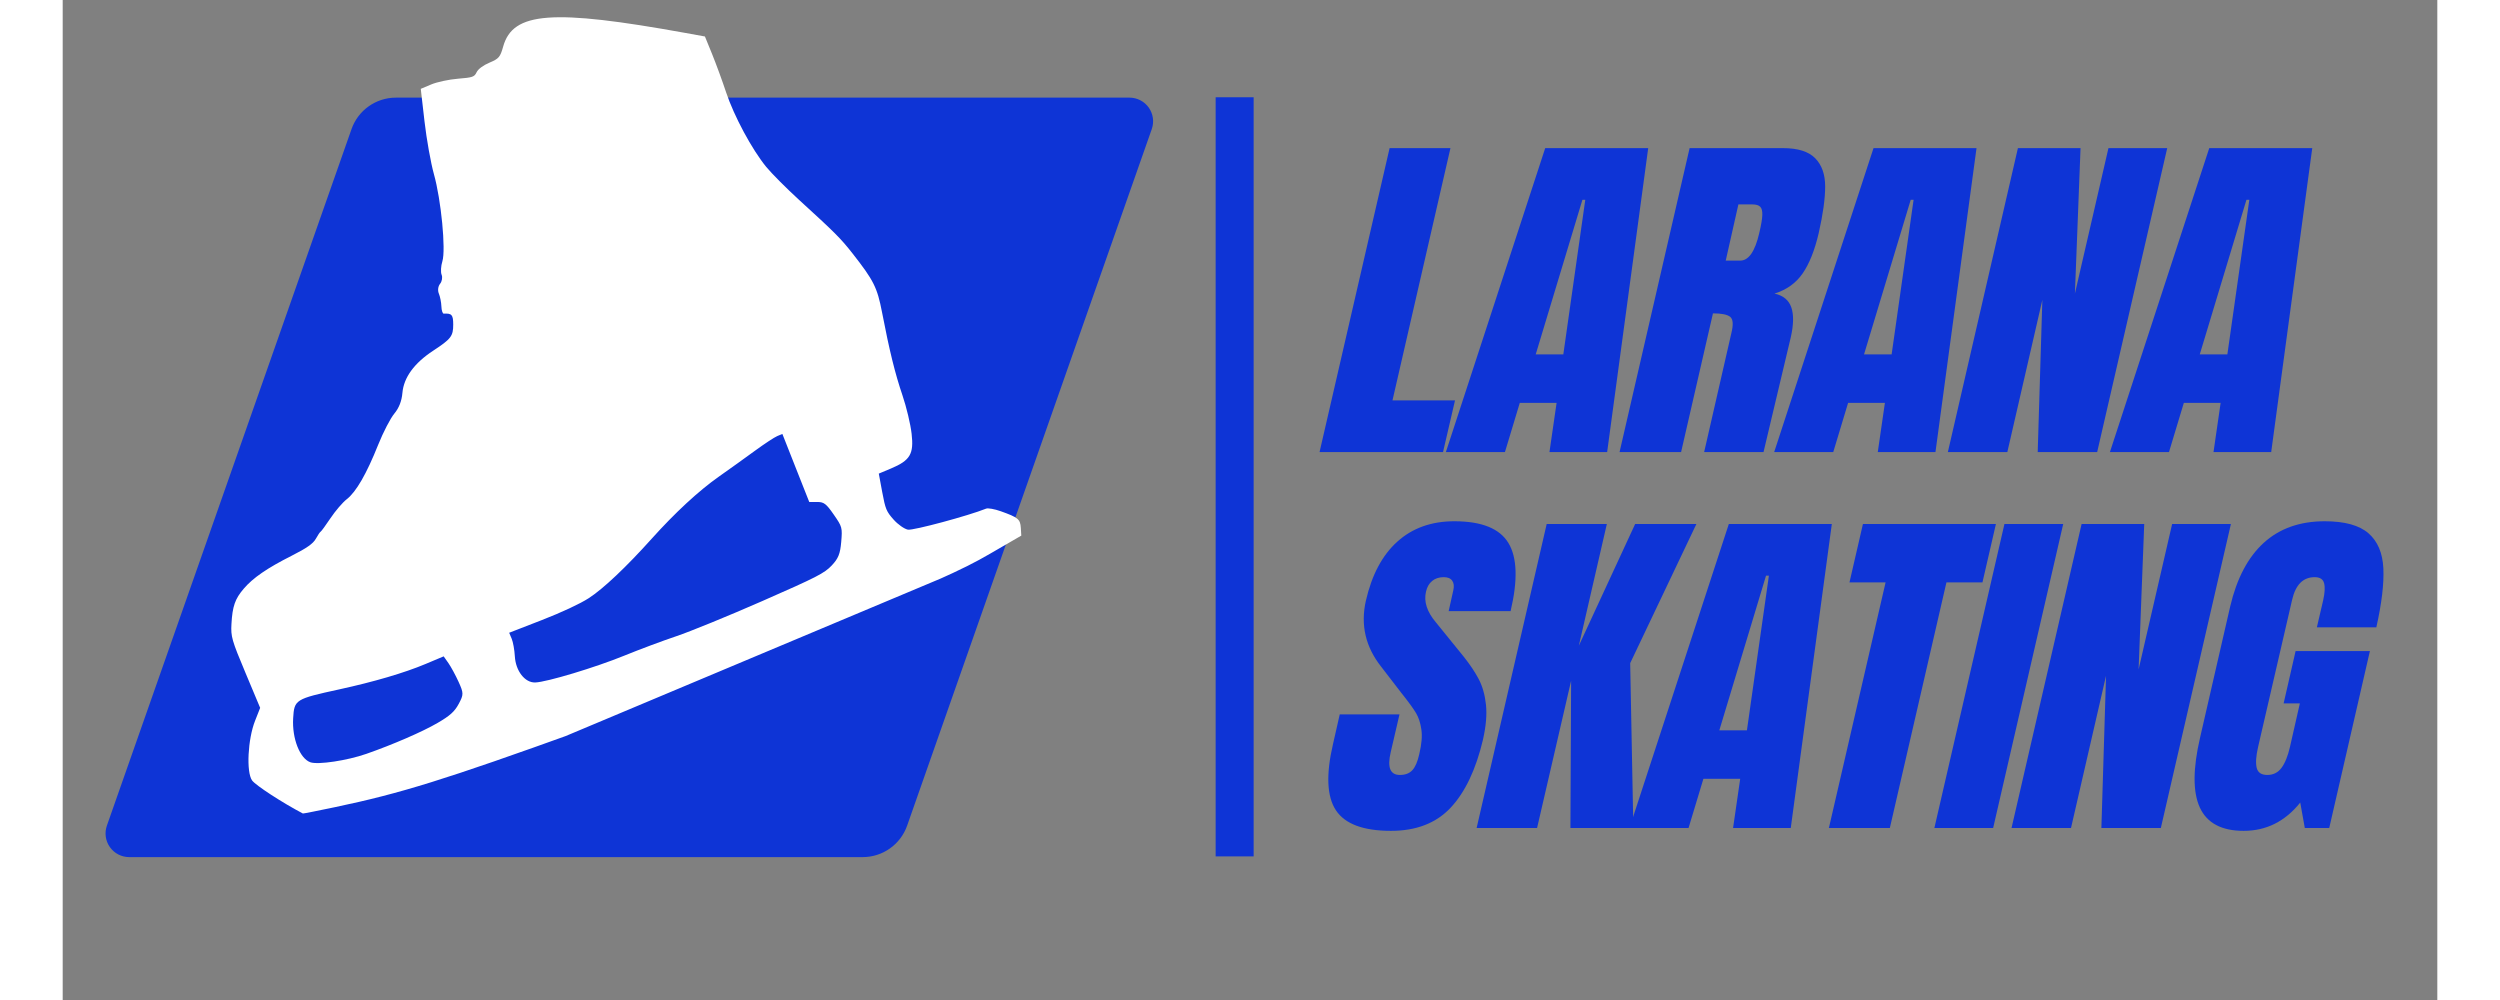
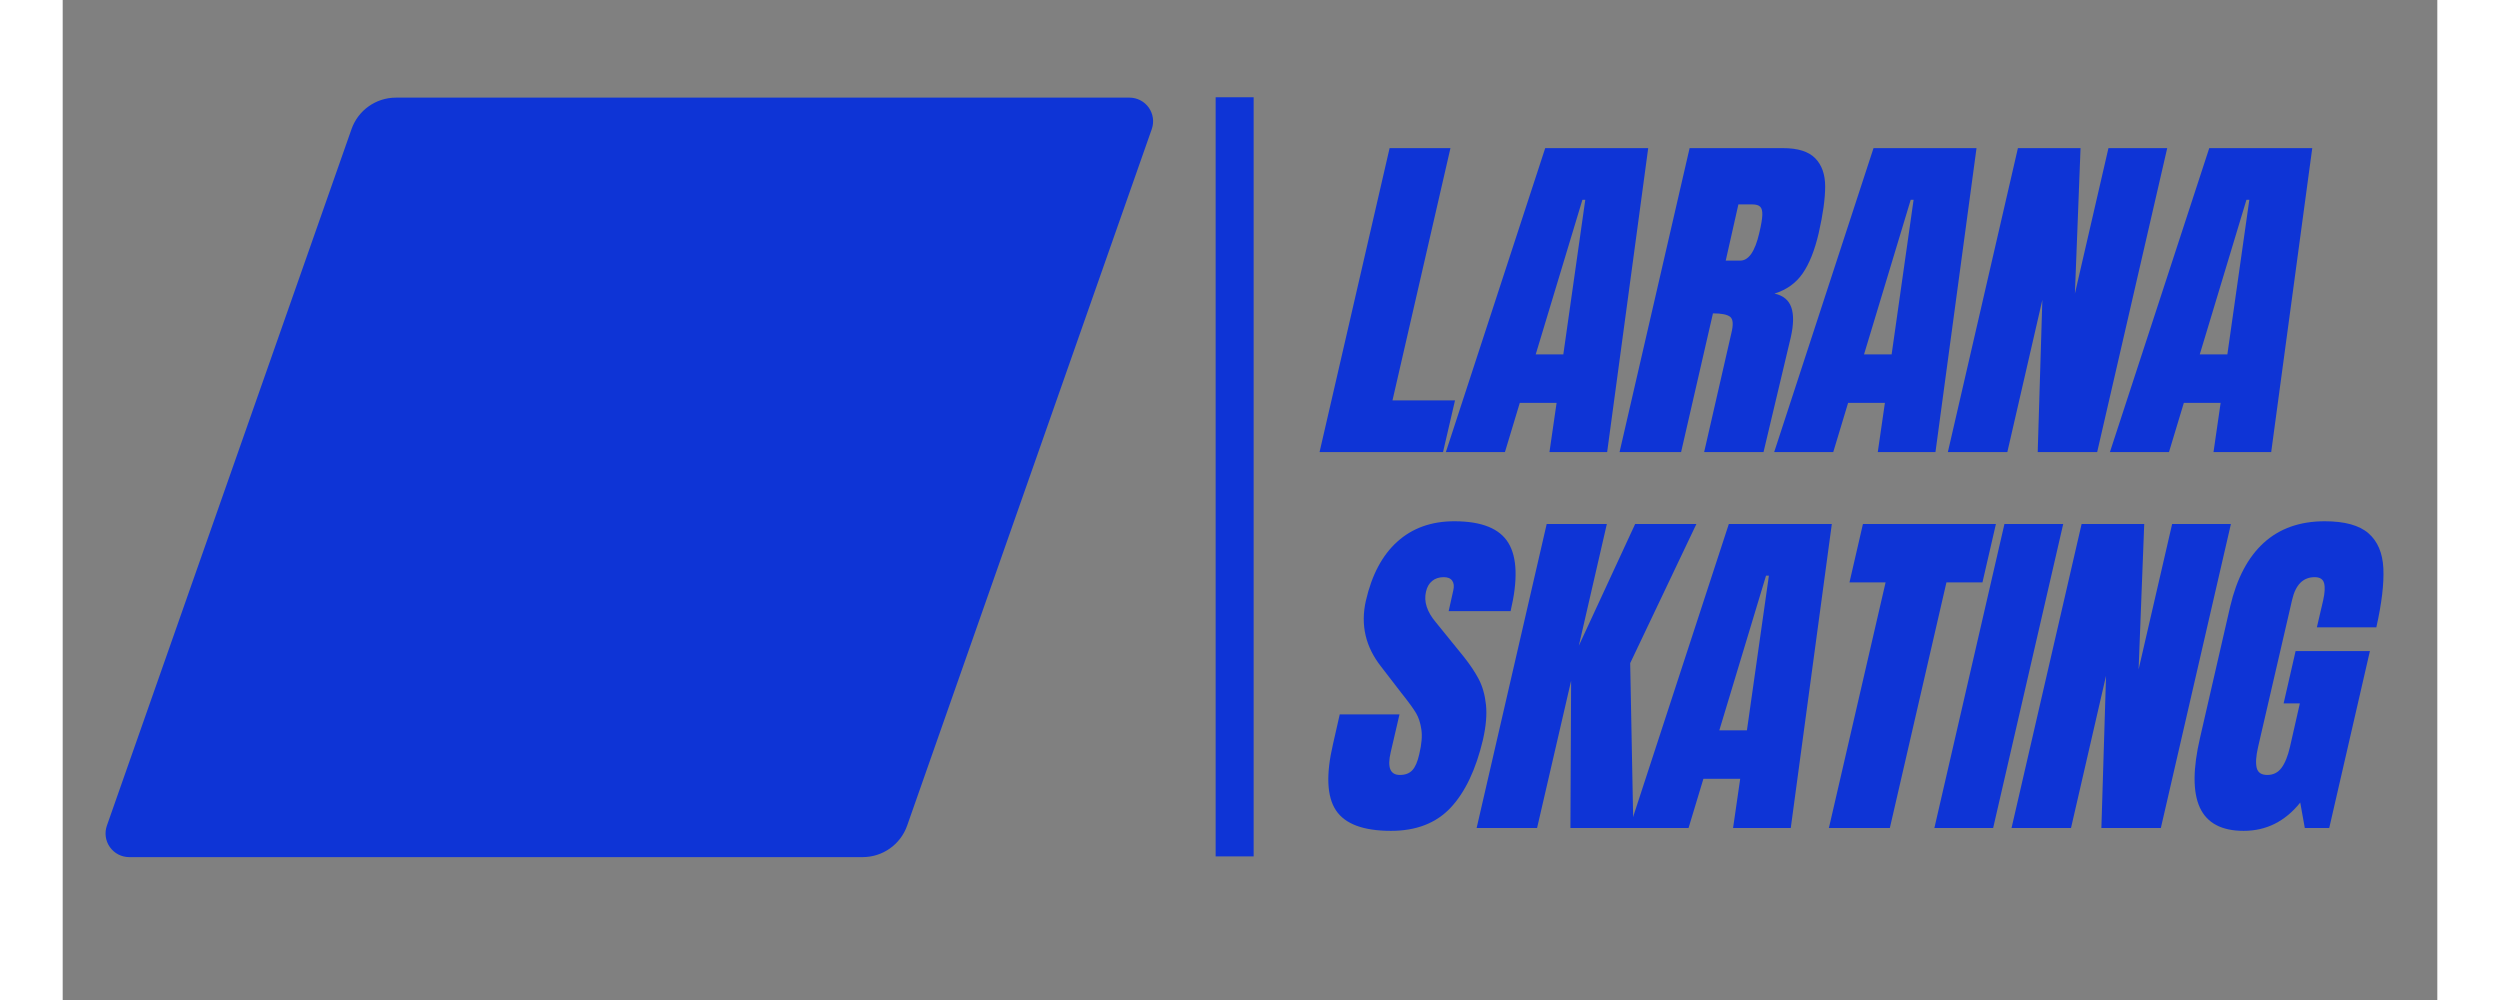
<svg xmlns="http://www.w3.org/2000/svg" width="500" zoomAndPan="magnify" viewBox="0 0 375 157.92" height="200" preserveAspectRatio="xMidYMid meet" version="1.0">
  <rect x="0" y="0" width="375" height="157.92" fill="#808080" stroke="none" />
  <defs>
    <g />
    <clipPath id="b1d96f4489">
      <path d="M 6.637 15.418 L 172.488 15.418 L 172.488 135.355 L 6.637 135.355 Z M 6.637 15.418 " clip-rule="nonzero" />
    </clipPath>
    <clipPath id="1e5b458dd0">
      <path d="M 52.629 15.418 L 168.465 15.418 C 169.676 15.418 170.809 16.004 171.512 16.992 C 172.211 17.98 172.387 19.246 171.988 20.387 L 133.355 130.383 C 132.309 133.359 129.496 135.355 126.34 135.355 L 10.504 135.355 C 9.293 135.355 8.156 134.766 7.457 133.781 C 6.754 132.793 6.578 131.523 6.98 130.383 L 45.613 20.387 C 46.656 17.41 49.469 15.418 52.629 15.418 Z M 52.629 15.418 " clip-rule="nonzero" />
    </clipPath>
    <clipPath id="3acec00ac7">
      <path d="M 0.637 0.418 L 166.488 0.418 L 166.488 120.355 L 0.637 120.355 Z M 0.637 0.418 " clip-rule="nonzero" />
    </clipPath>
    <clipPath id="819badb2f8">
      <path d="M 46.629 0.418 L 162.465 0.418 C 163.676 0.418 164.809 1.004 165.512 1.992 C 166.211 2.98 166.387 4.246 165.988 5.387 L 127.355 115.383 C 126.309 118.359 123.496 120.355 120.34 120.355 L 4.504 120.355 C 3.293 120.355 2.156 119.766 1.457 118.781 C 0.754 117.793 0.578 116.523 0.98 115.383 L 39.613 5.387 C 40.656 2.41 43.469 0.418 46.629 0.418 Z M 46.629 0.418 " clip-rule="nonzero" />
    </clipPath>
    <clipPath id="3c81b40d92">
      <rect x="0" width="167" y="0" height="121" />
    </clipPath>
    <clipPath id="d222d3a75e">
      <path d="M 26 2 L 152 2 L 152 129 L 26 129 Z M 26 2 " clip-rule="nonzero" />
    </clipPath>
    <clipPath id="5e6b4b521e">
      <path d="M -7.641 34.914 L 110.543 -14.723 L 152.633 85.492 L 34.449 135.129 Z M -7.641 34.914 " clip-rule="nonzero" />
    </clipPath>
    <clipPath id="eb02a943fe">
      <path d="M -7.641 34.914 L 110.543 -14.723 L 152.633 85.492 L 34.449 135.129 Z M -7.641 34.914 " clip-rule="nonzero" />
    </clipPath>
    <clipPath id="3618416468">
      <path d="M 0.234 16 L 22 16 L 22 65 L 0.234 65 Z M 0.234 16 " clip-rule="nonzero" />
    </clipPath>
    <clipPath id="93abf5d55e">
      <rect x="0" width="170" y="0" height="83" />
    </clipPath>
    <clipPath id="231e5de07e">
      <path d="M 198 66 L 370 66 L 370 149.926 L 198 149.926 Z M 198 66 " clip-rule="nonzero" />
    </clipPath>
    <clipPath id="9d66cd0f9e">
      <path d="M 0.234 16 L 33 16 L 33 66 L 0.234 66 Z M 0.234 16 " clip-rule="nonzero" />
    </clipPath>
    <clipPath id="9ce0b5ecd7">
      <rect x="0" width="172" y="0" height="84" />
    </clipPath>
  </defs>
  <g clip-path="url(#b1d96f4489)">
    <g clip-path="url(#1e5b458dd0)">
      <g transform="matrix(1, 0, 0, 1, 6, 15)">
        <g clip-path="url(#3c81b40d92)">
          <g clip-path="url(#3acec00ac7)">
            <g clip-path="url(#819badb2f8)">
              <path fill="#0e34d6" d="M -0.766 0.418 L 167.895 0.418 L 167.895 120.355 L -0.766 120.355 Z M -0.766 0.418 " fill-opacity="1" fill-rule="nonzero" />
            </g>
          </g>
        </g>
      </g>
    </g>
  </g>
  <g clip-path="url(#d222d3a75e)">
    <g clip-path="url(#5e6b4b521e)">
      <g clip-path="url(#eb02a943fe)">
-         <path fill="#ffffff" d="M 81.664 115.438 C 60.309 123.133 53.406 125.281 43.047 127.457 C 40.277 128.039 37.977 128.496 37.93 128.469 C 34.672 126.758 30.441 124.004 29.906 123.242 C 28.973 121.918 29.23 116.73 30.379 113.828 L 31.184 111.785 L 28.859 106.238 C 26.699 101.094 26.539 100.531 26.652 98.531 C 26.805 95.75 27.215 94.574 28.586 92.973 C 30.059 91.246 32.266 89.73 36.176 87.754 C 38.555 86.551 39.543 85.855 39.973 85.086 C 40.289 84.512 40.633 84.008 40.73 83.965 C 40.832 83.926 41.535 82.961 42.297 81.824 C 43.059 80.684 44.211 79.34 44.859 78.836 C 46.344 77.68 47.969 74.863 49.816 70.25 C 50.609 68.27 51.758 66.051 52.367 65.32 C 53.109 64.434 53.535 63.344 53.648 62.051 C 53.855 59.621 55.516 57.344 58.5 55.387 C 61.336 53.527 61.676 53.086 61.672 51.242 C 61.668 49.715 61.445 49.457 60.18 49.531 C 59.996 49.539 59.824 49.027 59.805 48.387 C 59.781 47.746 59.602 46.836 59.402 46.363 C 59.195 45.871 59.277 45.211 59.598 44.816 C 59.902 44.441 60.012 43.797 59.84 43.391 C 59.672 42.98 59.723 42.023 59.961 41.258 C 60.527 39.441 59.766 31.574 58.625 27.504 C 58.133 25.738 57.461 21.984 57.137 19.16 L 56.547 14.031 L 58.207 13.332 C 59.117 12.949 61.016 12.543 62.426 12.43 C 64.75 12.242 65.02 12.148 65.367 11.406 C 65.598 10.914 66.41 10.309 67.395 9.895 C 68.879 9.273 69.094 9.02 69.559 7.359 C 71.09 1.863 77.305 1.398 98.34 5.203 L 101.422 5.762 L 102.555 8.539 C 103.176 10.07 104.176 12.793 104.773 14.598 C 106.027 18.359 108.852 23.602 111.098 26.352 C 111.949 27.387 114.281 29.73 116.281 31.559 C 121.961 36.738 122.875 37.656 124.738 40.031 C 128.09 44.309 128.633 45.387 129.395 49.336 C 130.566 55.414 131.445 58.977 132.625 62.457 C 133.246 64.285 133.895 67.004 134.062 68.496 C 134.434 71.699 133.832 72.711 130.805 73.984 L 128.879 74.793 L 129.422 77.719 C 129.918 80.383 130.078 80.773 131.215 82.051 C 131.898 82.824 132.922 83.539 133.484 83.645 C 134.309 83.797 143.066 81.441 145.824 80.324 C 146.125 80.203 147.164 80.387 148.137 80.734 C 150.895 81.719 151.223 81.988 151.309 83.371 L 151.383 84.586 L 146.387 87.48 C 141.891 90.082 138.516 91.586 112.719 102.477 C 96.949 109.133 82.973 114.965 81.664 115.438 Z M 121.445 89.301 C 122.488 88.199 122.785 87.461 122.945 85.586 C 123.137 83.309 123.105 83.195 121.762 81.258 C 120.57 79.539 120.211 79.266 119.137 79.273 L 117.898 79.277 L 115.773 73.902 L 113.652 68.527 L 112.832 68.871 C 112.379 69.062 110.82 70.09 109.359 71.156 C 107.902 72.223 105.32 74.074 103.621 75.27 C 100.422 77.523 96.703 80.965 92.98 85.113 C 88.996 89.551 85.359 92.988 83.086 94.457 C 81.727 95.34 78.781 96.715 75.668 97.922 L 70.508 99.926 L 70.906 100.871 C 71.125 101.395 71.348 102.633 71.402 103.625 C 71.531 105.953 72.988 107.832 74.625 107.777 C 76.438 107.719 84.125 105.402 88.68 103.543 C 91.062 102.57 94.762 101.188 96.898 100.473 C 99.035 99.758 105.141 97.262 110.465 94.926 C 119.117 91.129 120.285 90.531 121.445 89.301 Z M 59.18 114.18 C 61.164 113.027 61.895 112.371 62.547 111.148 C 63.328 109.688 63.328 109.461 62.52 107.68 C 62.043 106.629 61.316 105.293 60.91 104.711 L 60.164 103.652 L 57.285 104.863 C 53.949 106.262 49.16 107.672 43.672 108.867 C 36.727 110.383 36.566 110.48 36.395 113.434 C 36.207 116.621 37.453 119.793 39.117 120.379 C 40.316 120.801 44.918 120.109 47.949 119.051 C 52.117 117.594 56.801 115.566 59.18 114.18 Z M 59.18 114.18 " fill-opacity="1" fill-rule="nonzero" />
-       </g>
+         </g>
    </g>
  </g>
  <g transform="matrix(1, 0, 0, 1, 198, 7)">
    <g clip-path="url(#93abf5d55e)">
      <g clip-path="url(#3618416468)">
        <g fill="#0e34d6" fill-opacity="1">
          <g transform="translate(3.827, 64.392)">
            <g>
              <path d="M -3.344 0 L 7.719 -48 L 17.328 -48 L 8.172 -8.156 L 18.047 -8.156 L 16.156 0 Z M -3.344 0 " />
            </g>
          </g>
        </g>
      </g>
      <g fill="#0e34d6" fill-opacity="1">
        <g transform="translate(25.057, 64.392)">
          <g>
            <path d="M -4.625 0 L 11.062 -48 L 27.328 -48 L 20.844 0 L 11.734 0 L 12.859 -7.766 L 7.047 -7.766 L 4.703 0 Z M 9.562 -15.422 L 13.922 -15.422 L 17.391 -39.844 L 16.938 -39.844 Z M 9.562 -15.422 " />
          </g>
        </g>
      </g>
      <g fill="#0e34d6" fill-opacity="1">
        <g transform="translate(51.204, 64.392)">
          <g>
            <path d="M 7.719 -48 L 22.469 -48 C 24.812 -48 26.504 -47.469 27.547 -46.406 C 28.598 -45.344 29.125 -43.852 29.125 -41.938 C 29.125 -40.02 28.785 -37.57 28.109 -34.594 C 27.473 -31.863 26.625 -29.734 25.562 -28.203 C 24.508 -26.68 23.031 -25.625 21.125 -25.031 C 22.5 -24.727 23.383 -24 23.781 -22.844 C 24.176 -21.695 24.148 -20.133 23.703 -18.156 L 19.391 0 L 10.016 0 L 14.312 -18.781 C 14.645 -20.113 14.586 -20.969 14.141 -21.344 C 13.691 -21.719 12.781 -21.906 11.406 -21.906 L 6.375 0 L -3.344 0 Z M 15.703 -30.234 C 17.047 -30.234 18.051 -31.688 18.719 -34.594 C 19.02 -35.852 19.18 -36.801 19.203 -37.438 C 19.223 -38.07 19.109 -38.508 18.859 -38.75 C 18.617 -38.988 18.219 -39.109 17.656 -39.109 L 15.422 -39.109 L 13.422 -30.234 Z M 15.703 -30.234 " />
          </g>
        </g>
      </g>
      <g fill="#0e34d6" fill-opacity="1">
        <g transform="translate(76.904, 64.392)">
          <g>
            <path d="M -4.625 0 L 11.062 -48 L 27.328 -48 L 20.844 0 L 11.734 0 L 12.859 -7.766 L 7.047 -7.766 L 4.703 0 Z M 9.562 -15.422 L 13.922 -15.422 L 17.391 -39.844 L 16.938 -39.844 Z M 9.562 -15.422 " />
          </g>
        </g>
      </g>
      <g fill="#0e34d6" fill-opacity="1">
        <g transform="translate(103.05, 64.392)">
          <g>
            <path d="M -3.344 0 L 7.719 -48 L 17.609 -48 L 16.719 -25.031 L 22.016 -48 L 31.297 -48 L 20.234 0 L 10.844 0 L 11.578 -24.031 L 6.047 0 Z M -3.344 0 " />
          </g>
        </g>
      </g>
      <g fill="#0e34d6" fill-opacity="1">
        <g transform="translate(129.923, 64.392)">
          <g>
            <path d="M -4.625 0 L 11.062 -48 L 27.328 -48 L 20.844 0 L 11.734 0 L 12.859 -7.766 L 7.047 -7.766 L 4.703 0 Z M 9.562 -15.422 L 13.922 -15.422 L 17.391 -39.844 L 16.938 -39.844 Z M 9.562 -15.422 " />
          </g>
        </g>
      </g>
      <g fill="#0e34d6" fill-opacity="1">
        <g transform="translate(156.086, 64.392)">
          <g />
        </g>
      </g>
    </g>
  </g>
  <g clip-path="url(#231e5de07e)">
    <g transform="matrix(1, 0, 0, 1, 198, 66)">
      <g clip-path="url(#9ce0b5ecd7)">
        <g clip-path="url(#9d66cd0f9e)">
          <g fill="#0e34d6" fill-opacity="1">
            <g transform="translate(3.827, 64.755)">
              <g>
                <path d="M 7.938 0.453 C 3.582 0.453 0.688 -0.625 -0.75 -2.781 C -2.188 -4.945 -2.344 -8.438 -1.219 -13.25 L -0.156 -17.938 L 9.281 -17.938 L 7.891 -11.953 C 7.328 -9.566 7.812 -8.375 9.344 -8.375 C 10.195 -8.375 10.852 -8.625 11.312 -9.125 C 11.781 -9.633 12.145 -10.484 12.406 -11.672 C 12.781 -13.242 12.891 -14.539 12.734 -15.562 C 12.586 -16.582 12.312 -17.438 11.906 -18.125 C 11.5 -18.82 10.719 -19.895 9.562 -21.344 L 6.375 -25.484 C 3.914 -28.609 3.113 -32.07 3.969 -35.875 C 4.906 -39.969 6.562 -43.082 8.938 -45.219 C 11.32 -47.363 14.32 -48.438 17.938 -48.438 C 22.258 -48.438 25.109 -47.289 26.484 -45 C 27.867 -42.719 27.984 -39.133 26.828 -34.25 L 17.047 -34.25 L 17.781 -37.547 C 17.926 -38.18 17.867 -38.68 17.609 -39.047 C 17.348 -39.422 16.898 -39.609 16.266 -39.609 C 15.523 -39.609 14.91 -39.406 14.422 -39 C 13.941 -38.594 13.625 -38.035 13.469 -37.328 C 13.094 -35.766 13.613 -34.145 15.031 -32.469 L 19.391 -27.094 C 20.398 -25.832 21.203 -24.633 21.797 -23.5 C 22.391 -22.363 22.77 -21.02 22.938 -19.469 C 23.102 -17.926 22.945 -16.094 22.469 -13.969 C 21.352 -9.238 19.648 -5.648 17.359 -3.203 C 15.066 -0.766 11.926 0.453 7.938 0.453 Z M 7.938 0.453 " />
              </g>
            </g>
          </g>
        </g>
        <g fill="#0e34d6" fill-opacity="1">
          <g transform="translate(28.633, 64.755)">
            <g>
              <path d="M -3.344 0 L 7.719 -48 L 17.219 -48 L 12.797 -28.781 L 21.688 -48 L 31.359 -48 L 20.906 -26.031 L 21.406 0 L 11.469 0 L 11.578 -23.25 L 6.203 0 Z M -3.344 0 " />
            </g>
          </g>
        </g>
        <g fill="#0e34d6" fill-opacity="1">
          <g transform="translate(54.053, 64.755)">
            <g>
              <path d="M -4.625 0 L 11.062 -48 L 27.328 -48 L 20.844 0 L 11.734 0 L 12.859 -7.766 L 7.047 -7.766 L 4.703 0 Z M 9.562 -15.422 L 13.922 -15.422 L 17.391 -39.844 L 16.938 -39.844 Z M 9.562 -15.422 " />
            </g>
          </g>
        </g>
        <g fill="#0e34d6" fill-opacity="1">
          <g transform="translate(80.2, 64.755)">
            <g>
              <path d="M 0.719 0 L 9.672 -38.781 L 3.969 -38.781 L 6.094 -48 L 27.094 -48 L 24.969 -38.781 L 19.281 -38.781 L 10.344 0 Z M 0.719 0 " />
            </g>
          </g>
        </g>
        <g fill="#0e34d6" fill-opacity="1">
          <g transform="translate(101.374, 64.755)">
            <g>
              <path d="M -3.797 0 L 7.266 -48 L 16.547 -48 L 5.484 0 Z M -3.797 0 " />
            </g>
          </g>
        </g>
        <g fill="#0e34d6" fill-opacity="1">
          <g transform="translate(113.107, 64.755)">
            <g>
              <path d="M -3.344 0 L 7.719 -48 L 17.609 -48 L 16.719 -25.031 L 22.016 -48 L 31.297 -48 L 20.234 0 L 10.844 0 L 11.578 -24.031 L 6.047 0 Z M -3.344 0 " />
            </g>
          </g>
        </g>
        <g fill="#0e34d6" fill-opacity="1">
          <g transform="translate(139.98, 64.755)">
            <g>
              <path d="M 6.438 0.453 C 2.969 0.453 0.664 -0.766 -0.469 -3.203 C -1.602 -5.648 -1.594 -9.348 -0.438 -14.297 L 4.312 -34.984 C 5.352 -39.41 7.117 -42.758 9.609 -45.031 C 12.109 -47.301 15.316 -48.438 19.234 -48.438 C 22.398 -48.438 24.707 -47.801 26.156 -46.531 C 27.602 -45.27 28.383 -43.426 28.5 -41 C 28.613 -38.582 28.242 -35.477 27.391 -31.688 L 18 -31.688 L 19 -35.984 C 19.258 -37.141 19.305 -38.031 19.141 -38.656 C 18.973 -39.289 18.477 -39.609 17.656 -39.609 C 15.832 -39.609 14.645 -38.422 14.094 -36.047 L 8.719 -12.797 C 8.383 -11.336 8.312 -10.234 8.5 -9.484 C 8.688 -8.742 9.242 -8.375 10.172 -8.375 C 11.109 -8.375 11.852 -8.742 12.406 -9.484 C 12.969 -10.234 13.414 -11.336 13.75 -12.797 L 15.312 -19.672 L 12.75 -19.672 L 14.641 -27.938 L 26.375 -27.938 L 19.953 0 L 16.094 0 L 15.375 -4.016 C 12.988 -1.035 10.008 0.453 6.438 0.453 Z M 6.438 0.453 " />
            </g>
          </g>
        </g>
      </g>
    </g>
  </g>
  <path stroke-linecap="butt" transform="matrix(0, -0.75, 0.75, 0, 182.074, 135.24)" fill="none" stroke-linejoin="miter" d="M 0.002 4.002 L 159.843 4.002 " stroke="#0e34d6" stroke-width="8" stroke-opacity="1" stroke-miterlimit="4" />
</svg>